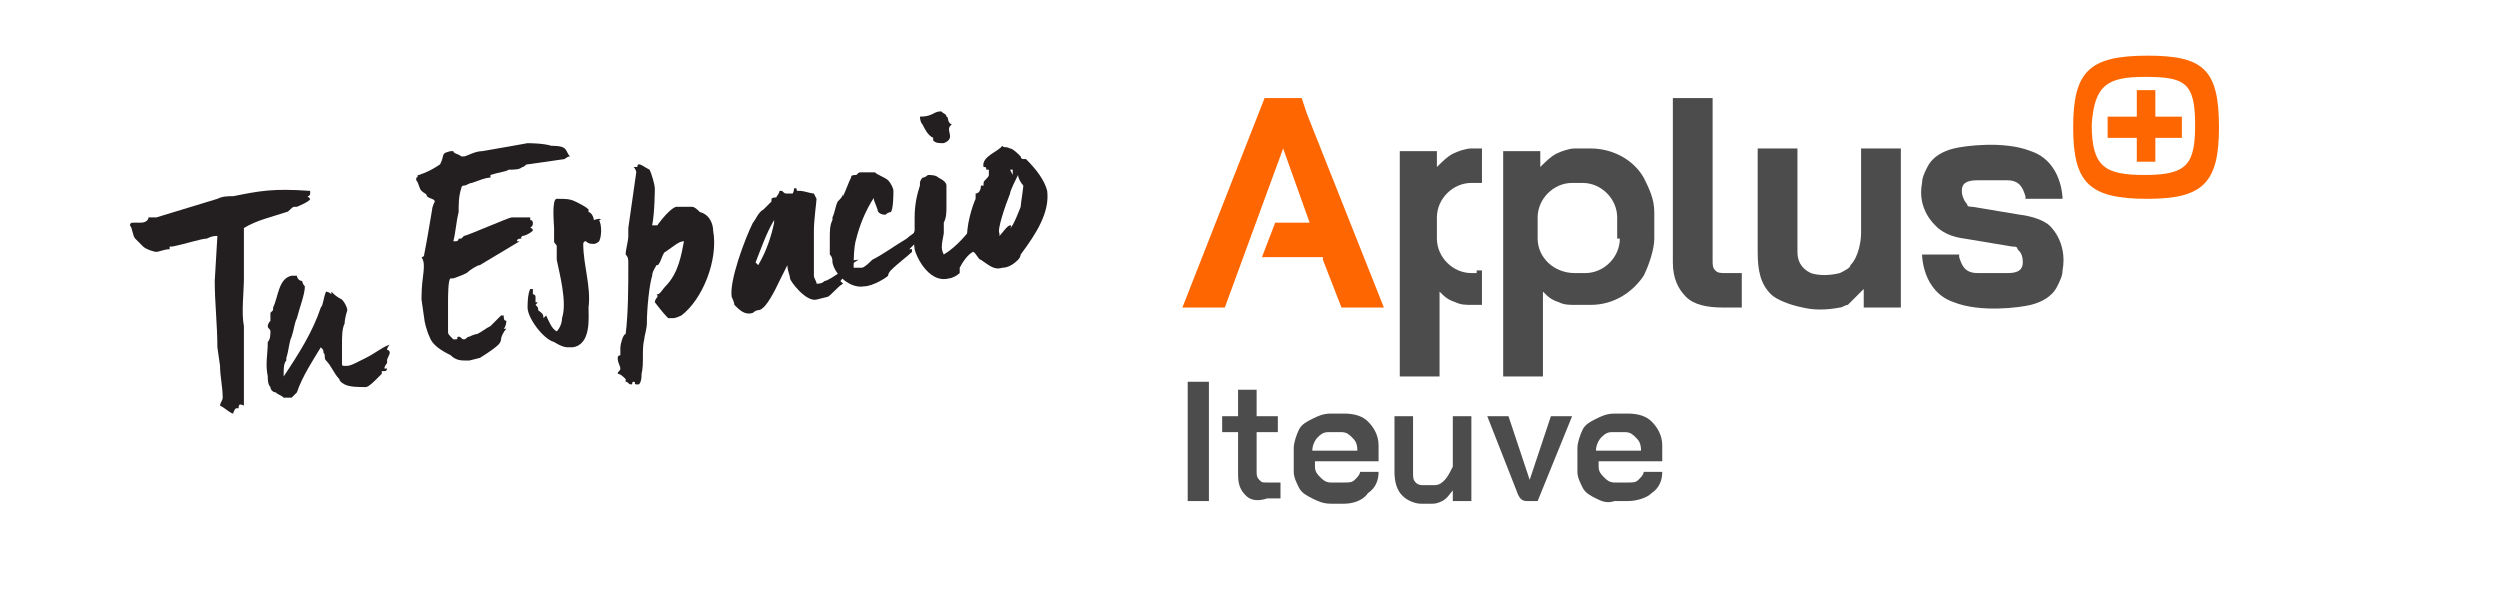
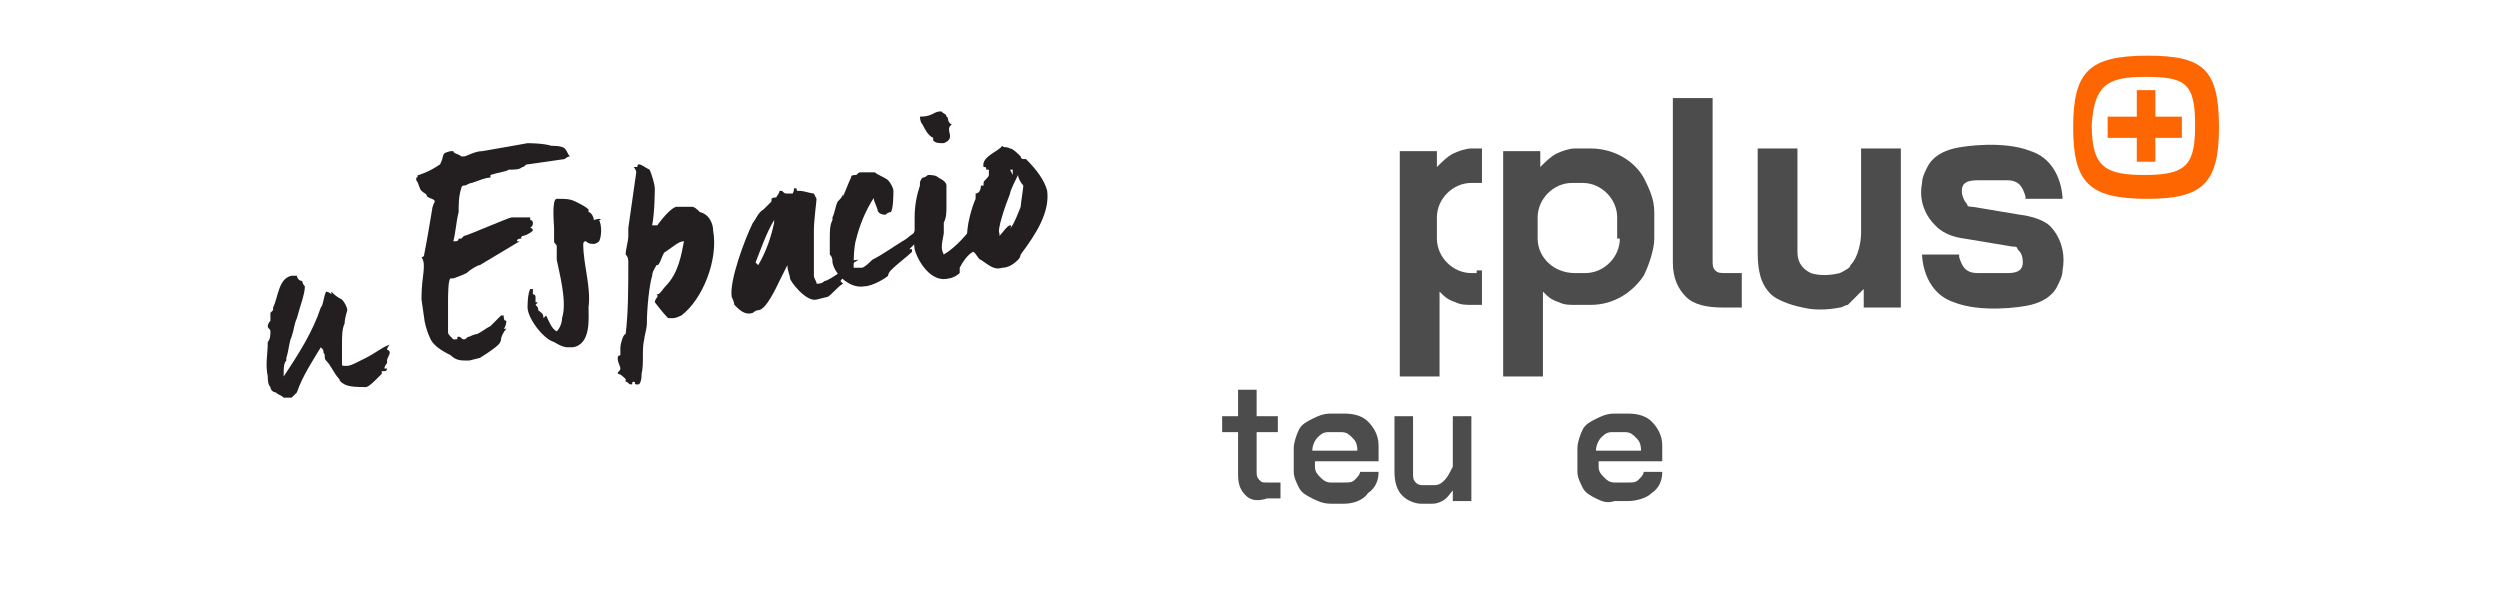
<svg xmlns="http://www.w3.org/2000/svg" version="1.1" id="Capa_1" x="0px" y="0px" viewBox="0 0 94.3 22.5" style="enable-background:new 0 0 94.3 22.5;" xml:space="preserve">
  <style type="text/css">
	.st0{fill:#231F20;}
	.st1{fill:#FD6600;}
	.st2{fill:#4C4C4C;}
</style>
  <g>
-     <path class="st0" d="M11.2,7.8c-0.1,0-0.1,0-0.1,0C11,7.8,10.9,8,10.8,8c-0.6,0.2-1.1,0.3-1.6,0.6c0,0.2,0,0.5,0,0.8   c0,0.1,0,0.3,0,0.4c0,0.3,0,0.5,0,0.7c0,0.5-0.1,1.3,0,1.8v3C9,15.2,9,15.3,9,15.4H8.9c-0.1,0.1-0.1,0.2-0.1,0.2   c-0.1,0-0.3-0.2-0.5-0.3c0-0.1,0.1-0.2,0.1-0.3c0-0.4-0.1-0.8-0.1-1.2l-0.1-0.7c0-0.8-0.1-1.7-0.1-2.5l0.1-1.7C8.1,8.9,8,8.9,7.8,9   C7.6,9,7,9.2,6.5,9.3H6.4v0.1C6.2,9.4,6,9.5,5.9,9.5S5.5,9.4,5.4,9.3C5.3,9.2,5.2,9.1,5.1,9S5,8.6,4.9,8.5c0,0,0-0.1,0.1-0.1   s0.3,0,0.3,0c0.2,0,0.3-0.1,0.3-0.2l0,0l0,0c0.1,0,0.2,0,0.3,0l2.3-0.7c0.2-0.1,0.4-0.1,0.6-0.1l0,0l0,0c1-0.2,1.5-0.3,2.9-0.2v0.1   c0,0,0,0.1-0.1,0.1l0.1,0.1C11.7,7.6,11.2,7.8,11.2,7.8z" />
    <path class="st0" d="M14.7,13c0,0-0.1,0.1-0.1,0.2c0.1,0,0.1,0.1,0.1,0.1c0,0.1-0.1,0.2-0.1,0.3v0.1c0,0-0.1,0.1-0.1,0.2h0.1   c0,0,0,0.1-0.1,0.1s0,0-0.1,0v0.1c0,0-0.1,0.1-0.2,0.2c-0.1,0.1-0.3,0.3-0.4,0.3c-0.3,0-0.6,0-0.8-0.1c0,0-0.2-0.1-0.2-0.2   c-0.2-0.2-0.3-0.5-0.5-0.7c-0.1-0.1,0-0.2-0.1-0.3c0-0.1,0-0.1-0.1-0.2c-0.3,0.5-0.7,1.1-0.9,1.7c0,0-0.1,0.1-0.2,0.2l0,0l0,0   c-0.1,0-0.2,0-0.3,0c-0.1-0.1-0.2-0.1-0.3-0.2c-0.1,0-0.2-0.1-0.2-0.2c-0.1-0.1-0.1-0.3-0.1-0.4c-0.1-0.5,0-0.8,0-1.3   c0.1-0.1,0.1-0.3,0.1-0.4c0-0.1-0.1-0.1-0.1-0.2c0-0.1,0.1-0.2,0.1-0.2c0-0.1,0-0.2,0-0.3l0.1-0.1c0,0,0,0,0-0.1   c0.2-0.4,0.2-1.1,0.7-1.2c0.1,0,0.1,0,0.2,0c0,0.1,0.1,0.2,0.2,0.2c0,0,0,0.1,0.1,0.2c0,0.3-0.2,0.8-0.3,1.2   c-0.1,0.2-0.1,0.4-0.2,0.7c-0.1,0.2-0.1,0.5-0.2,0.8v0.1c-0.1,0.1-0.1,0.3-0.1,0.5v0.1l0,0c0.6-0.9,1.1-1.7,1.4-2.6   c0.1-0.1,0.1-0.4,0.2-0.6c0,0,0.1,0,0.2,0.1V11l0.1,0.1c0.1,0,0,0,0,0s0.1,0.1,0.3,0.2c0.1,0.1,0.2,0.3,0.2,0.4   c0,0-0.1,0.3-0.1,0.5c-0.1,0.2-0.1,0.5-0.1,0.8l0,0l0,0c0,0.2,0,0.6,0,0.7c0,0.1,0,0.1,0.1,0.1c0,0,0,0,0.1,0c0,0,0.1,0,0.3-0.1   l0.4-0.2C14.2,13.3,14.4,13.1,14.7,13L14.7,13z" />
    <path class="st0" d="M21.3,6l-1.4,0.2c-0.1,0-0.1,0.1-0.2,0.1c-0.1,0.1-0.3,0.1-0.5,0.1c-0.2,0.1-0.4,0.1-0.7,0.2v0.1   c-0.2,0-0.4,0.1-0.7,0.2l0,0l0,0c-0.1,0-0.2,0.1-0.3,0.1c-0.1,0-0.1,0.1-0.1,0.1c-0.1,0.3-0.1,0.6-0.1,0.9   c-0.1,0.4-0.1,0.7-0.2,1.1h0.1c0.1,0,0.1-0.1,0.1-0.1c0.1,0,0,0,0.1,0l0.1-0.1l0,0l0,0c0.1,0,1.7-0.7,1.8-0.7c0.1,0,0,0,0.1,0   l0.6,0v0.1c0.1,0,0.1,0.1,0.1,0.1c0,0.1,0,0.1-0.1,0.2c0,0,0.1,0,0.1,0.1c-0.1,0.1-0.3,0.2-0.4,0.2c0,0-0.1,0.1,0,0.1   c-0.1,0-0.2,0-0.2,0.1h0.1L18.1,10c-0.1,0-0.4,0.2-0.5,0.3c-0.2,0.1-0.5,0.2-0.5,0.2c-0.1,0,0,0-0.1,0s-0.1,0.7-0.1,0.9   c0,0.3,0,1,0,1c0,0.1,0,0.1,0,0.1c0,0.1,0,0.1,0.2,0.3c0.1,0,0.1,0,0.1,0c0.1,0,0-0.1,0.1-0.1s0.1,0.1,0.2,0.1s0.1-0.1,0.2-0.1   c0,0,0.2-0.1,0.3-0.1c0.2-0.1,0.3-0.2,0.5-0.3c0.1-0.1,0.3-0.3,0.4-0.4c0.1,0,0,0,0.1,0c0,0.1,0,0.2,0.1,0.2c0,0,0,0.2-0.1,0.3   c0,0,0,0,0.1,0c-0.1,0.1-0.2,0.3-0.2,0.4c0,0,0,0.1-0.1,0.2c-0.2,0.2-0.7,0.5-0.7,0.5l-0.4,0.1c-0.1,0-0.1,0-0.1,0   c-0.2,0-0.4,0-0.6-0.2c-0.4-0.2-0.7-0.4-0.8-0.7C16.1,12.5,16,12.1,16,12l-0.1-0.7v-0.1c0-0.8,0.2-1.2,0-1.5c0,0,0.1,0,0.1-0.1   c0.1-0.5,0.2-1.1,0.3-1.7c0-0.1,0.1-0.3,0.1-0.3c0-0.1-0.2-0.1-0.3-0.2c0-0.1-0.1-0.1-0.2-0.2c-0.1-0.1-0.1-0.3-0.2-0.4V6.7l0,0   l0,0c0.1,0,0,0,0,0c0.1,0,0-0.1,0.1-0.1c0.3-0.1,0.5-0.2,0.8-0.4c0.2-0.4,0-0.4,0.4-0.5c0.1,0,0.1,0,0.1,0c0,0.1,0.2,0.1,0.3,0.2   c0,0,0,0,0.1,0s0.4-0.2,0.7-0.2c0.6-0.1,1.7-0.3,1.7-0.3s0.6,0,0.9,0.1c0.1,0,0.4,0,0.5,0.1s0.1,0.2,0.2,0.3   C21.4,5.9,21.3,6,21.3,6z" />
    <path class="st0" d="M22.6,8.3c0.1,0.2,0.1,0.6,0,0.8c0,0-0.1,0.1-0.2,0.1s-0.2,0-0.3-0.1C22,9.1,22,9.2,22,9.2   c0,0.8,0.3,1.6,0.2,2.4c0,0.4,0.1,1.4-0.6,1.5c-0.1,0-0.1,0-0.1,0s0,0-0.1,0c-0.2,0-0.5-0.2-0.5-0.2c-0.4-0.1-1-0.9-1-1.3   c0-0.1,0-0.5,0.1-0.7h0.1c0,0.1,0,0.1,0,0.2c0,0,0.1,0,0.1,0.1c0,0,0,0.1,0,0.2c0.1,0,0.1,0,0,0.1c0.1,0.1,0.1,0.1,0.1,0.2   c0.1,0.1,0.2,0.1,0.2,0.3l0,0l0.1-0.1c0.1,0.2,0.2,0.5,0.4,0.6c0.1-0.1,0.2-0.3,0.2-0.5c0.2-0.6-0.1-1.7-0.2-2.2c0-0.2,0-0.4,0-0.5   s-0.1-0.1-0.1-0.2c0-0.1,0-0.3,0-0.5c0-0.1-0.1-1.1,0.1-1.1c0.1,0,0.1,0,0.1,0c0.2,0,0.4,0,0.6,0.1s0.4,0.2,0.5,0.3V8   c0.1,0,0.2,0.2,0.2,0.3C22.7,8.2,22.7,8.3,22.6,8.3z M20.7,11.9L20.7,11.9l-0.1-0.2l0,0L20.7,11.9z" />
    <path class="st0" d="M25.7,11.9c0,0-0.2,0.1-0.3,0.1l0,0h-0.1h-0.1c-0.2-0.2-0.5-0.6-0.5-0.6c0-0.1,0.1-0.2,0.1-0.2   c0-0.1,0-0.1-0.1-0.1h0.1c0.1,0,0.2-0.2,0.3-0.3c0.5-0.5,0.6-1.2,0.7-1.7c-0.2,0-0.4,0.2-0.7,0.4c-0.1,0-0.2,0.5-0.3,0.5s0,0,0-0.1   c0,0.1-0.2,0.3-0.2,0.5c-0.1,0.3-0.2,1.2-0.2,1.8c0,0.2-0.1,0.5-0.1,0.6c-0.1,0.4,0,0.9-0.1,1.3c0,0.1,0,0.3-0.1,0.4H24   c-0.1,0,0-0.1-0.1-0.1s0,0.1-0.1,0.1s-0.1-0.1-0.2-0.1c0,0,0,0,0-0.1c-0.1-0.1-0.2-0.2-0.3-0.2c0-0.1,0.1-0.1,0.1-0.2   c0-0.1-0.1-0.2-0.1-0.4c0,0,0-0.1,0.1-0.1c0-0.1,0-0.2,0-0.3s0.1-0.5,0.2-0.5c0.1-0.8,0.1-1.8,0.1-2.7c0-0.1,0-0.2-0.1-0.3   c0-0.2,0.1-0.5,0.1-0.7c0-0.1,0-0.2,0-0.3c0.1-0.7,0.2-1.4,0.3-2.1c0,0,0-0.1-0.1-0.2c0,0,0,0,0.1,0s0-0.1,0.1-0.1s0.2,0.1,0.4,0.2   c0.1,0.2,0.2,0.6,0.2,0.7c0,0,0,0.9-0.1,1.4h0.1l0,0c0,0,0,0,0.1,0c0,0.1-0.1,0.2-0.2,0.3l0,0l0,0c0.1-0.2,0.6-0.9,0.9-1   c0.1,0,0.4,0,0.6,0c0.1,0,0.2,0.1,0.3,0.2c0.4,0.1,0.5,0.5,0.5,0.7C27.1,9.8,26.5,11.3,25.7,11.9z" />
    <path class="st0" d="M32,10c0,0.1-0.1,0.1,0,0.2c-0.1,0.1-0.2,0.3-0.3,0.4l0.1,0.1c-0.2,0.1-0.5,0.5-0.6,0.5l-0.4,0.1   c-0.4,0.1-1-0.7-1-0.8s-0.1-0.3-0.1-0.5c-0.1,0.2-0.2,0.4-0.3,0.6c-0.1,0.2-0.5,1.1-0.8,1.1c-0.1,0-0.2,0.1-0.2,0.1   c-0.3,0.1-0.5-0.1-0.7-0.3c0-0.1-0.1-0.3-0.1-0.3c-0.1-0.6,0.5-2.2,0.8-2.8c0.1-0.1,0.2-0.4,0.4-0.5c0.1-0.1,0.2-0.2,0.3-0.3V7.5   c0.1-0.1,0.2,0,0.2-0.1c0,0,0.1-0.1,0.1-0.2h0.1c0.1,0.1,0.1,0.1,0.2,0.1s0.1,0,0.2,0c0.1-0.2,0-0.2,0.1-0.2s0,0.1,0.1,0.1   s0,0,0.1,0s0.4,0.1,0.5,0.1l0.1,0.2l0,0c0,0.1-0.1,0.8-0.1,1.2c0,0.6,0,1.6,0,1.7c0,0.1,0.1,0.2,0.1,0.3c0.1,0,0.2,0,0.3-0.1   c0.2,0,1.2-0.8,1.3-0.8C32.1,9.8,32,9.9,32,10z M29.2,8.4V8.3c-0.3,0.5-0.5,1.1-0.7,1.6l0.1,0.1C28.9,9.5,29.1,8.9,29.2,8.4   L29.2,8.4z" />
    <path class="st0" d="M34.7,8.8C34.6,8.8,34.7,8.8,34.7,8.8C34.6,8.8,34.6,8.9,34.7,8.8L34.7,8.8c0,0.1,0,0.2,0,0.2   c-0.1,0.1-0.3,0.3-0.4,0.4c0,0,0,0,0.1,0v0.1c-0.2,0.2-0.5,0.4-0.8,0.7c0,0-0.1,0.1-0.1,0.2c-0.1,0.1-0.6,0.4-0.9,0.4   c-0.5,0.1-1.1-0.4-1.2-0.9c0-0.1,0-0.2-0.1-0.3c0-0.2,0-0.4,0-0.6c0-0.3,0-0.5,0.1-0.7V8.2c0.1-0.2,0.1-0.4,0.2-0.6   c0.1-0.1,0.2-0.2,0.2-0.3l0,0c0,0,0,0,0,0.1c0.1-0.2,0.2-0.5,0.3-0.7c0-0.1,0.1-0.1,0.2-0.1c0.1-0.1,0.1-0.1,0.2-0.1   c0.1,0,0.3,0,0.5,0c0.1,0.1,0.4,0.2,0.5,0.3c0.1,0.1,0.2,0.3,0.2,0.4s0,0.7-0.1,0.8c0,0-0.1,0-0.2,0.1c-0.2,0-0.3-0.1-0.3-0.2   C33,7.6,32.9,7.5,33,7.4l0,0l0,0C32.6,8,32.4,8.6,32.3,9c-0.1,0.3-0.1,0.9-0.1,1v0.1c0.1,0,0.3,0,0.3,0c0.1,0,0.3-0.2,0.4-0.3   c0.4-0.2,0.8-0.5,1.3-0.8c0.1-0.1,0.4-0.3,0.7-0.5C34.8,8.6,34.8,8.8,34.7,8.8z" />
    <path class="st0" d="M36.7,9.1L36.7,9.1c0.1,0.1,0,0.1,0,0.2c0,0,0,0.1,0,0.2c-0.2,0.1-0.4,0.4-0.5,0.6c0,0,0,0.1,0,0.2   c-0.1,0.1-0.3,0.2-0.4,0.2c-0.7,0.2-1.2-0.7-1.3-1.1c0-0.1-0.1-0.5,0-0.7V8.2c0-0.5,0.1-0.9,0.2-1.2V6.9c0,0,0-0.1,0.1-0.2   c0.1,0,0.2-0.1,0.2-0.1c0.1,0,0.3,0,0.4,0.1c0.2,0.1,0.3,0.2,0.3,0.3c0,0.1,0,0.1,0,0.2s0,0.3,0,0.6c0,0.2,0,0.4-0.1,0.6   c0,0.1,0,0.3,0,0.4c-0.1,0.5-0.1,0.6,0,0.8c0.5-0.3,0.9-0.8,1.2-1.2C36.6,8.5,36.9,8.8,36.7,9.1z M35.6,5.4c-0.2,0-0.3,0-0.4-0.1   c0,0,0,0,0-0.1c-0.2-0.1-0.3-0.3-0.4-0.5c-0.1-0.1-0.1-0.3-0.1-0.3c0.5,0,0.5-0.2,0.8-0.2c0.1,0.1,0.2,0.1,0.2,0.2   c0.1,0,0,0.2,0.2,0.3C35.6,4.9,36.1,5.2,35.6,5.4z" />
    <path class="st0" d="M38.5,9.6c0,0,0,0.1-0.1,0.2c-0.2,0.2-0.4,0.3-0.6,0.3c-0.3,0.1-0.5-0.1-0.8-0.3c-0.1,0-0.2-0.3-0.3-0.3   c-0.1-0.1-0.1-0.4-0.2-0.4c-0.1-0.5,0.2-1.4,0.3-1.6c0,0,0-0.1,0-0.2C36.9,7.3,37,7.2,37,7c0,0,0,0,0.1,0V6.9   c0-0.1,0.2-0.2,0.2-0.3c0-0.1,0-0.1,0-0.2h-0.1V6.3c0,0,0,0,0,0.1c0-0.1,0-0.1-0.1-0.1l0,0l0,0c-0.1-0.4,0.6-0.6,0.7-0.8   c0.1,0.1,0.1,0,0.3,0.1c0.1,0,0.3,0.2,0.4,0.3l0,0c0,0,0,0.1,0.1,0.1h0.1c0.4,0.4,0.7,0.8,0.8,1.2C39.6,8,39.1,8.8,38.5,9.6z    M38.4,6.6c-0.1,0.2-0.3,0.6-0.3,0.7c-0.2,0.5-0.5,1.4-0.4,1.5v0.1c0.1-0.1,0.3-0.4,0.4-0.4c0.1,0,0,0.1,0,0.1   c0.1,0,0.4-0.8,0.4-0.8c0-0.1,0.1-0.7,0.1-0.8C38.5,6.9,38.4,6.7,38.4,6.6z M38.2,6.6V6.4h-0.1L38.2,6.6L38.2,6.6z" />
  </g>
  <g>
    <g>
      <g>
        <path class="st1" d="M81,2.1c-2.2,0-2.8,0.6-2.8,2.7c0,2.1,0.6,2.7,2.8,2.7c2.1,0,2.7-0.6,2.7-2.7C83.7,2.6,83.1,2.1,81,2.1z      M80.9,2.9c1.5,0,1.9,0.2,1.9,1.8c0,1.5-0.3,1.9-1.9,1.9c-1.5,0-2-0.3-2-1.9C79,3.2,79.5,2.9,80.9,2.9z" />
        <polygon class="st1" points="82.3,4.4 81.3,4.4 81.3,3.4 80.6,3.4 80.6,4.4 79.5,4.4 79.5,5.2 80.6,5.2 80.6,6.1 81.3,6.1      81.3,5.2 82.3,5.2    " />
      </g>
      <g>
-         <path class="st1" d="M49.9,9.8l0.7,1.8h1.6l-2.9-7.3l-0.2-0.6c0,0-1.4,0-1.4,0l-3.1,7.9h1.6l2.2-6h0l1,2.8h-1.3l-0.5,1.3H49.9z" />
        <line class="st1" x1="46.9" y1="9.8" x2="46.9" y2="9.8" />
        <polygon class="st1" points="48.1,8.4 48.1,8.4 48.1,8.4    " />
      </g>
    </g>
    <g>
      <path class="st2" d="M62,6.7c-0.4-0.7-1.2-1.1-2-1.1h-0.4h-0.2c-0.2,0-0.5,0.1-0.7,0.2c-0.2,0.1-0.4,0.3-0.6,0.5V5.7h-0.4h-1v8.5    h1.5v-1.8V11c0.2,0.2,0.3,0.3,0.6,0.4c0.2,0.1,0.4,0.1,0.6,0.1h0.2H60c0.9,0,1.6-0.5,2-1.1c0.2-0.4,0.4-1,0.4-1.4V8    C62.4,7.5,62.2,7.1,62,6.7z M61.1,9c0,0.7-0.6,1.3-1.3,1.3h-0.2h-0.2C58.6,10.3,58,9.7,58,9V8.2c0-0.7,0.6-1.3,1.3-1.3h0.2h0.2    c0.7,0,1.3,0.6,1.3,1.3V9z" />
      <path class="st2" d="M63.6,11.2c-0.3-0.3-0.5-0.7-0.5-1.3V3.7h1.5v6.1c0,0.2,0,0.3,0.1,0.4c0.1,0.1,0.2,0.1,0.4,0.1h0.6v1.3h-0.7    C64.4,11.6,63.9,11.5,63.6,11.2z" />
      <path class="st2" d="M66.8,11.1c-0.4-0.4-0.5-0.9-0.5-1.6V5.6h1.5v3.9c0,0.3,0.1,0.6,0.5,0.8c0.3,0.1,0.7,0.1,1.1,0    c0.2-0.1,0.4-0.2,0.4-0.3c0.3-0.3,0.4-0.9,0.4-1.2V5.6h1.5v6h-1.4v-0.7c-0.2,0.2-0.4,0.4-0.6,0.6c-0.1,0-0.2,0.1-0.3,0.1    c-0.5,0.1-1,0.1-1.4,0C67.5,11.5,67,11.3,66.8,11.1z" />
      <path class="st2" d="M73.9,9.6h-1.4c0,0,0,1.4,1.2,1.8c1,0.4,2.5,0.2,2.9,0.1c0.4-0.1,0.8-0.3,1-0.7c0.1-0.2,0.2-0.4,0.2-0.6    c0.2-1.1-0.5-1.7-0.5-1.7S77,8.2,76.2,8.1l-1.8-0.3c-0.1,0-0.2,0-0.2-0.1C74.1,7.6,74,7.4,74,7.2c0-0.3,0.2-0.4,0.6-0.4    c0.2,0,0.8,0,1.1,0c0.5,0,0.6,0.3,0.7,0.6c0,0,0,0.1,0,0.1l1.4,0c0,0,0-1.4-1.2-1.8c-1-0.4-2.5-0.2-2.9-0.1    c-0.4,0.1-0.8,0.3-1,0.7c-0.1,0.2-0.2,0.4-0.2,0.6C72.3,7.9,73,8.5,73,8.5s0.3,0.4,1.1,0.5l1.8,0.3c0.1,0,0.2,0,0.2,0.1    c0.1,0.1,0.2,0.2,0.2,0.5c0,0.4-0.4,0.4-0.6,0.4c-0.3,0-0.8,0-1.1,0c-0.5,0-0.6-0.3-0.7-0.6C73.9,9.7,73.9,9.7,73.9,9.6L73.9,9.6z    " />
      <g>
        <path class="st2" d="M55.7,10.3h-0.2c-0.7,0-1.3-0.6-1.3-1.3V8.2c0-0.7,0.6-1.3,1.3-1.3h0.2h0.2V5.6h-0.2h-0.2     c-0.2,0-0.5,0.1-0.7,0.2c-0.2,0.1-0.4,0.3-0.6,0.5V5.7h-0.4h-1v8.5h1.5v-1.8V11c0.2,0.2,0.3,0.3,0.6,0.4c0.2,0.1,0.4,0.1,0.6,0.1     h0.2h0.2v-1.3H55.7z" />
      </g>
    </g>
  </g>
  <g>
-     <path class="st2" d="M44.8,14.4h0.8v4.5h-0.8V14.4z" />
+     <path class="st2" d="M44.8,14.4h0.8v4.5V14.4z" />
    <path class="st2" d="M47,18.7c-0.2-0.2-0.3-0.4-0.3-0.8v-1.6h-0.6v-0.6h0.6v-1h0.7v1h0.8v0.6h-0.8v1.5c0,0.1,0,0.2,0.1,0.3   c0.1,0.1,0.1,0.1,0.3,0.1h0.5v0.6h-0.5C47.5,18.9,47.2,18.9,47,18.7z" />
    <path class="st2" d="M49.5,18.8c-0.2-0.1-0.4-0.2-0.5-0.4c-0.1-0.2-0.2-0.4-0.2-0.6v-0.9c0-0.2,0.1-0.5,0.2-0.7   c0.1-0.2,0.3-0.3,0.5-0.4c0.2-0.1,0.4-0.2,0.7-0.2h0.5c0.4,0,0.7,0.1,0.9,0.3c0.2,0.2,0.4,0.5,0.4,0.9v0.6h-2.4v0.2   c0,0.2,0.1,0.3,0.2,0.4c0.1,0.1,0.2,0.2,0.4,0.2h0.5c0.2,0,0.3,0,0.4-0.1c0.1-0.1,0.2-0.2,0.2-0.3H52c0,0.3-0.1,0.6-0.4,0.8   C51.4,18.9,51,19,50.7,19h-0.5C49.9,19,49.7,18.9,49.5,18.8z M51.2,17L51.2,17c0-0.3-0.1-0.4-0.2-0.5c-0.1-0.1-0.2-0.2-0.4-0.2   h-0.5c-0.2,0-0.3,0.1-0.4,0.2c-0.1,0.1-0.2,0.3-0.2,0.5V17H51.2z" />
    <path class="st2" d="M52.9,18.7c-0.2-0.2-0.3-0.5-0.3-0.9v-2.1h0.7v2.1c0,0.2,0,0.3,0.1,0.4c0.1,0.1,0.2,0.1,0.3,0.1h0.4   c0.2,0,0.3-0.1,0.4-0.2c0.1-0.1,0.2-0.3,0.3-0.5v-1.9h0.7v3.2h-0.7v-0.4c-0.1,0.1-0.2,0.3-0.4,0.4c-0.2,0.1-0.3,0.1-0.4,0.1h-0.4   C53.4,19,53.1,18.9,52.9,18.7z" />
-     <path class="st2" d="M57.2,18.5l-1.1-2.8h0.8l0.8,2.4h0l0.8-2.4h0.8L58,18.9h-0.4C57.4,18.9,57.3,18.8,57.2,18.5z" />
    <path class="st2" d="M60.2,18.8c-0.2-0.1-0.4-0.2-0.5-0.4c-0.1-0.2-0.2-0.4-0.2-0.6v-0.9c0-0.2,0.1-0.5,0.2-0.7   c0.1-0.2,0.3-0.3,0.5-0.4c0.2-0.1,0.4-0.2,0.7-0.2h0.5c0.4,0,0.7,0.1,0.9,0.3c0.2,0.2,0.4,0.5,0.4,0.9v0.6h-2.4v0.2   c0,0.2,0.1,0.3,0.2,0.4c0.1,0.1,0.2,0.2,0.4,0.2h0.5c0.2,0,0.3,0,0.4-0.1c0.1-0.1,0.2-0.2,0.2-0.3h0.7c0,0.3-0.1,0.6-0.4,0.8   c-0.2,0.2-0.6,0.3-0.9,0.3h-0.5C60.6,19,60.4,18.9,60.2,18.8z M61.9,17L61.9,17c0-0.3-0.1-0.4-0.2-0.5c-0.1-0.1-0.2-0.2-0.4-0.2   h-0.5c-0.2,0-0.3,0.1-0.4,0.2c-0.1,0.1-0.2,0.3-0.2,0.5V17H61.9z" />
  </g>
</svg>